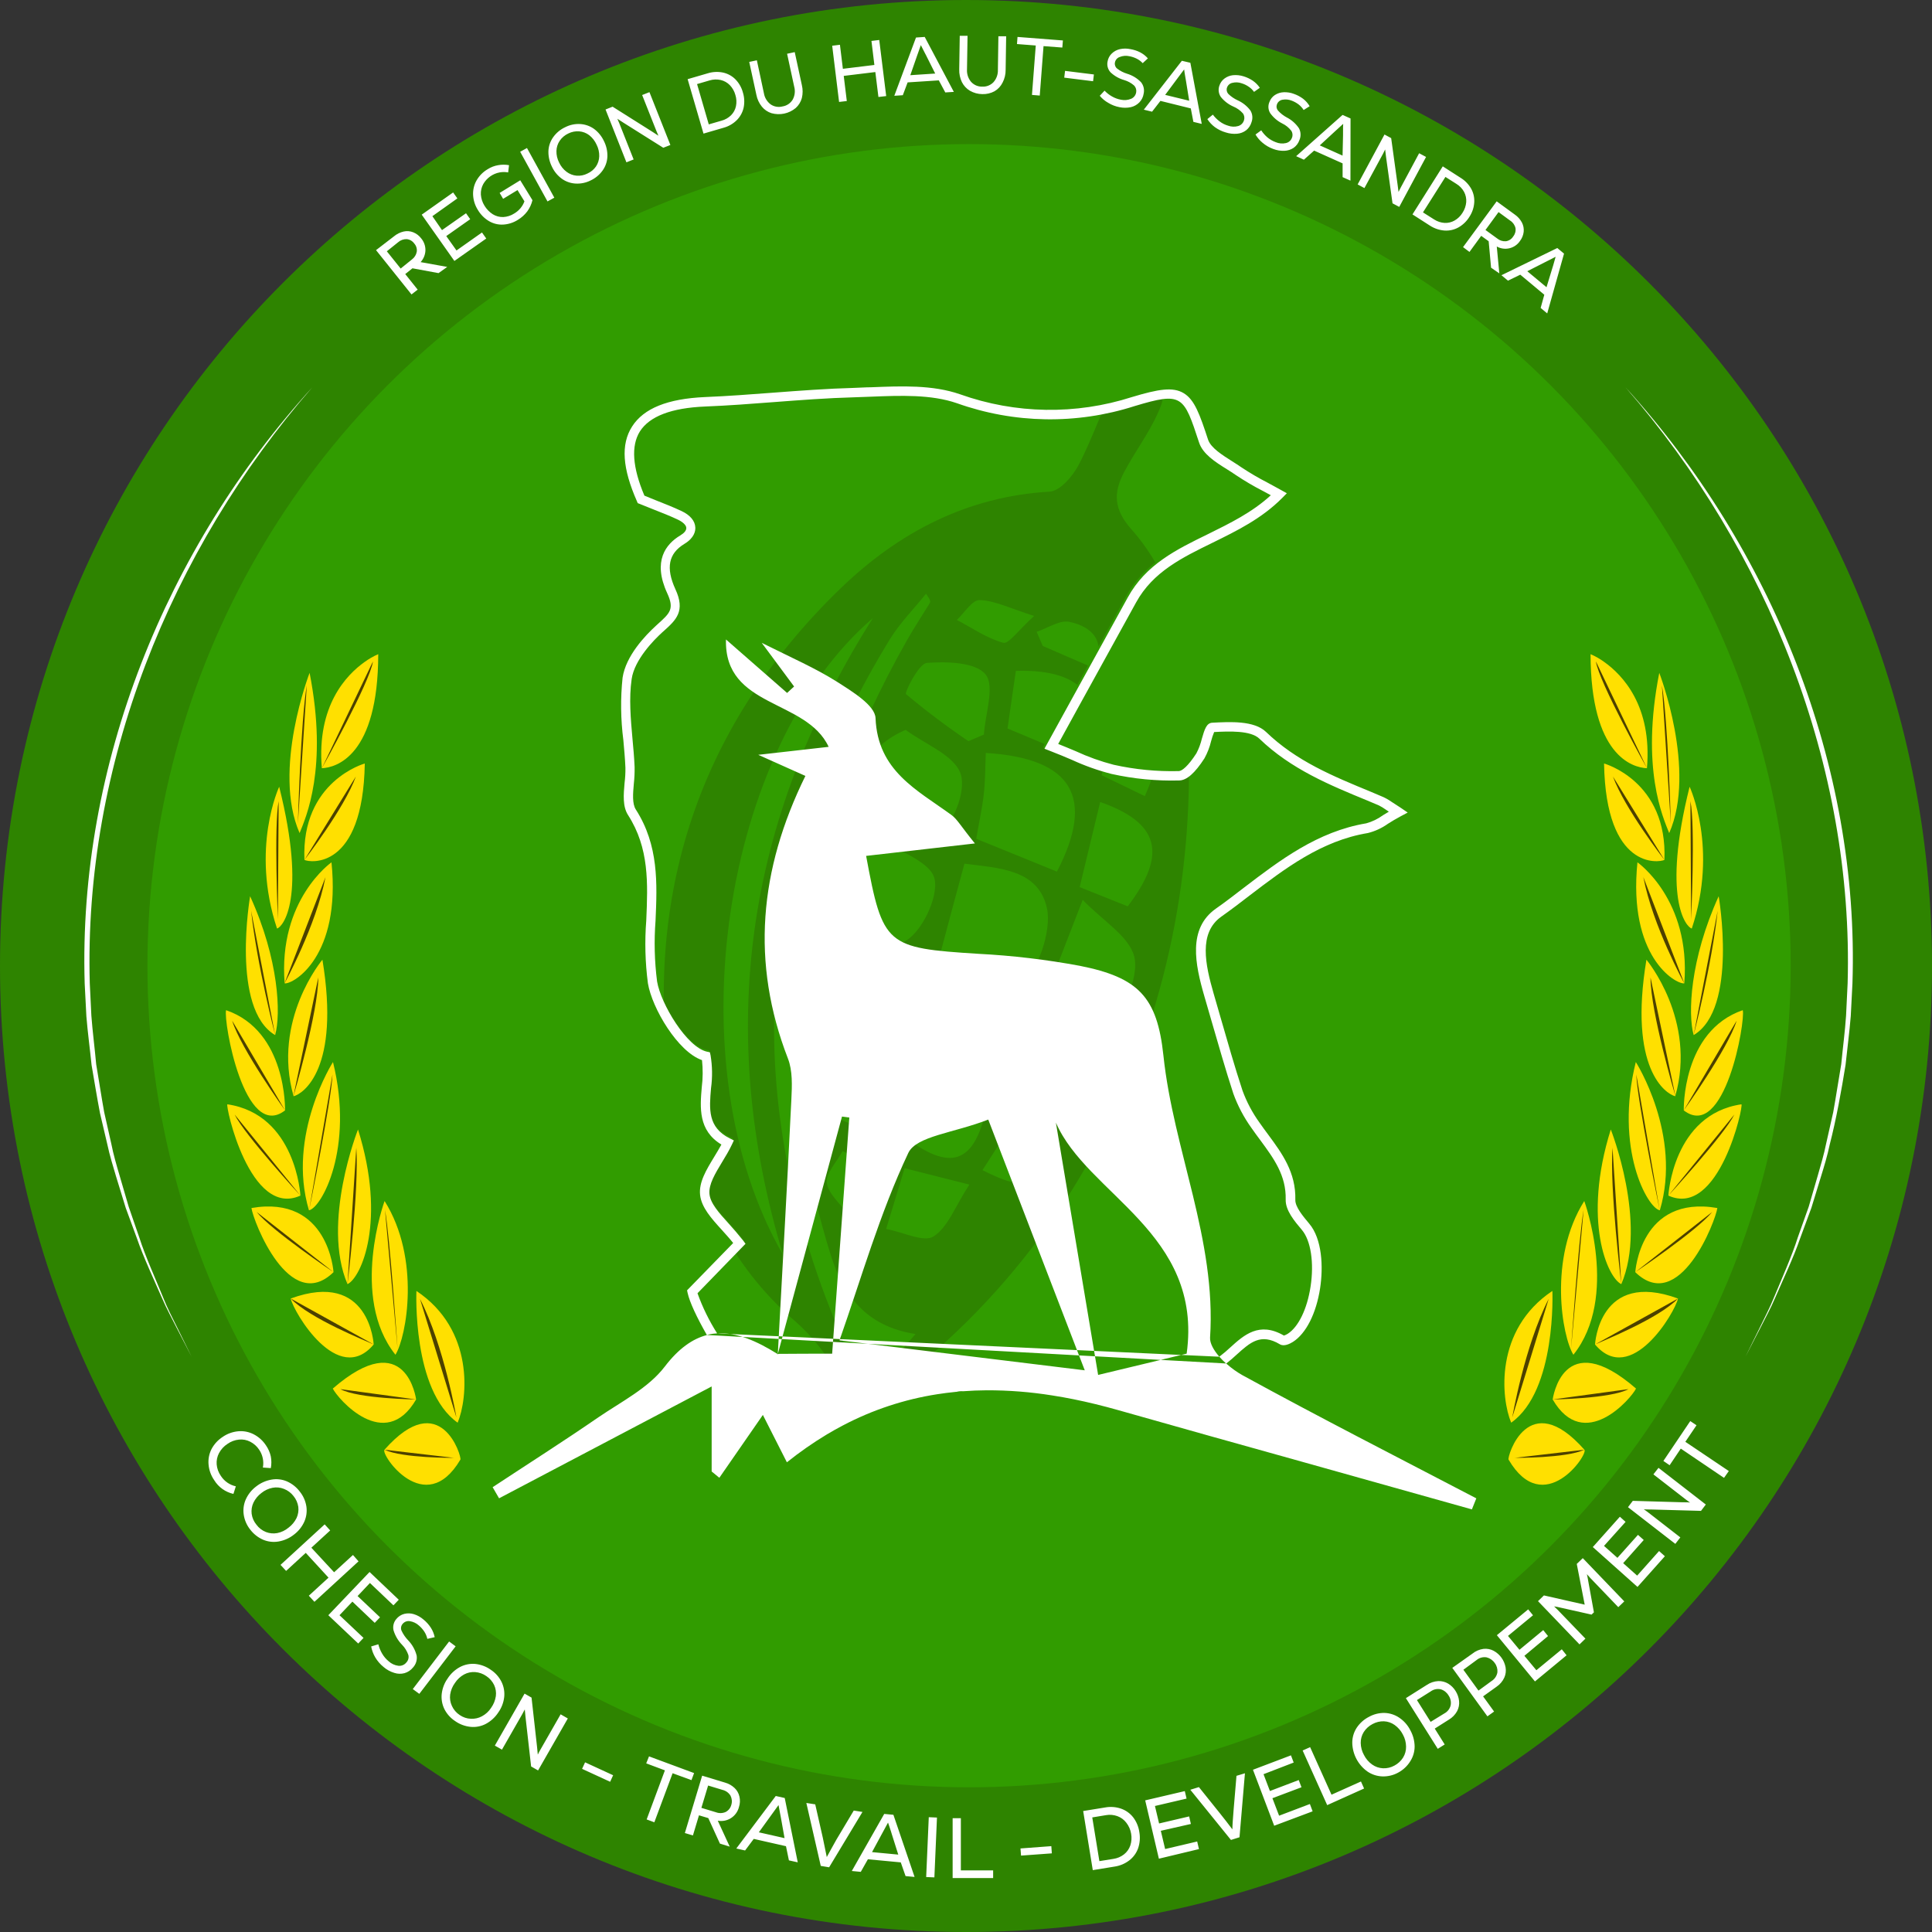
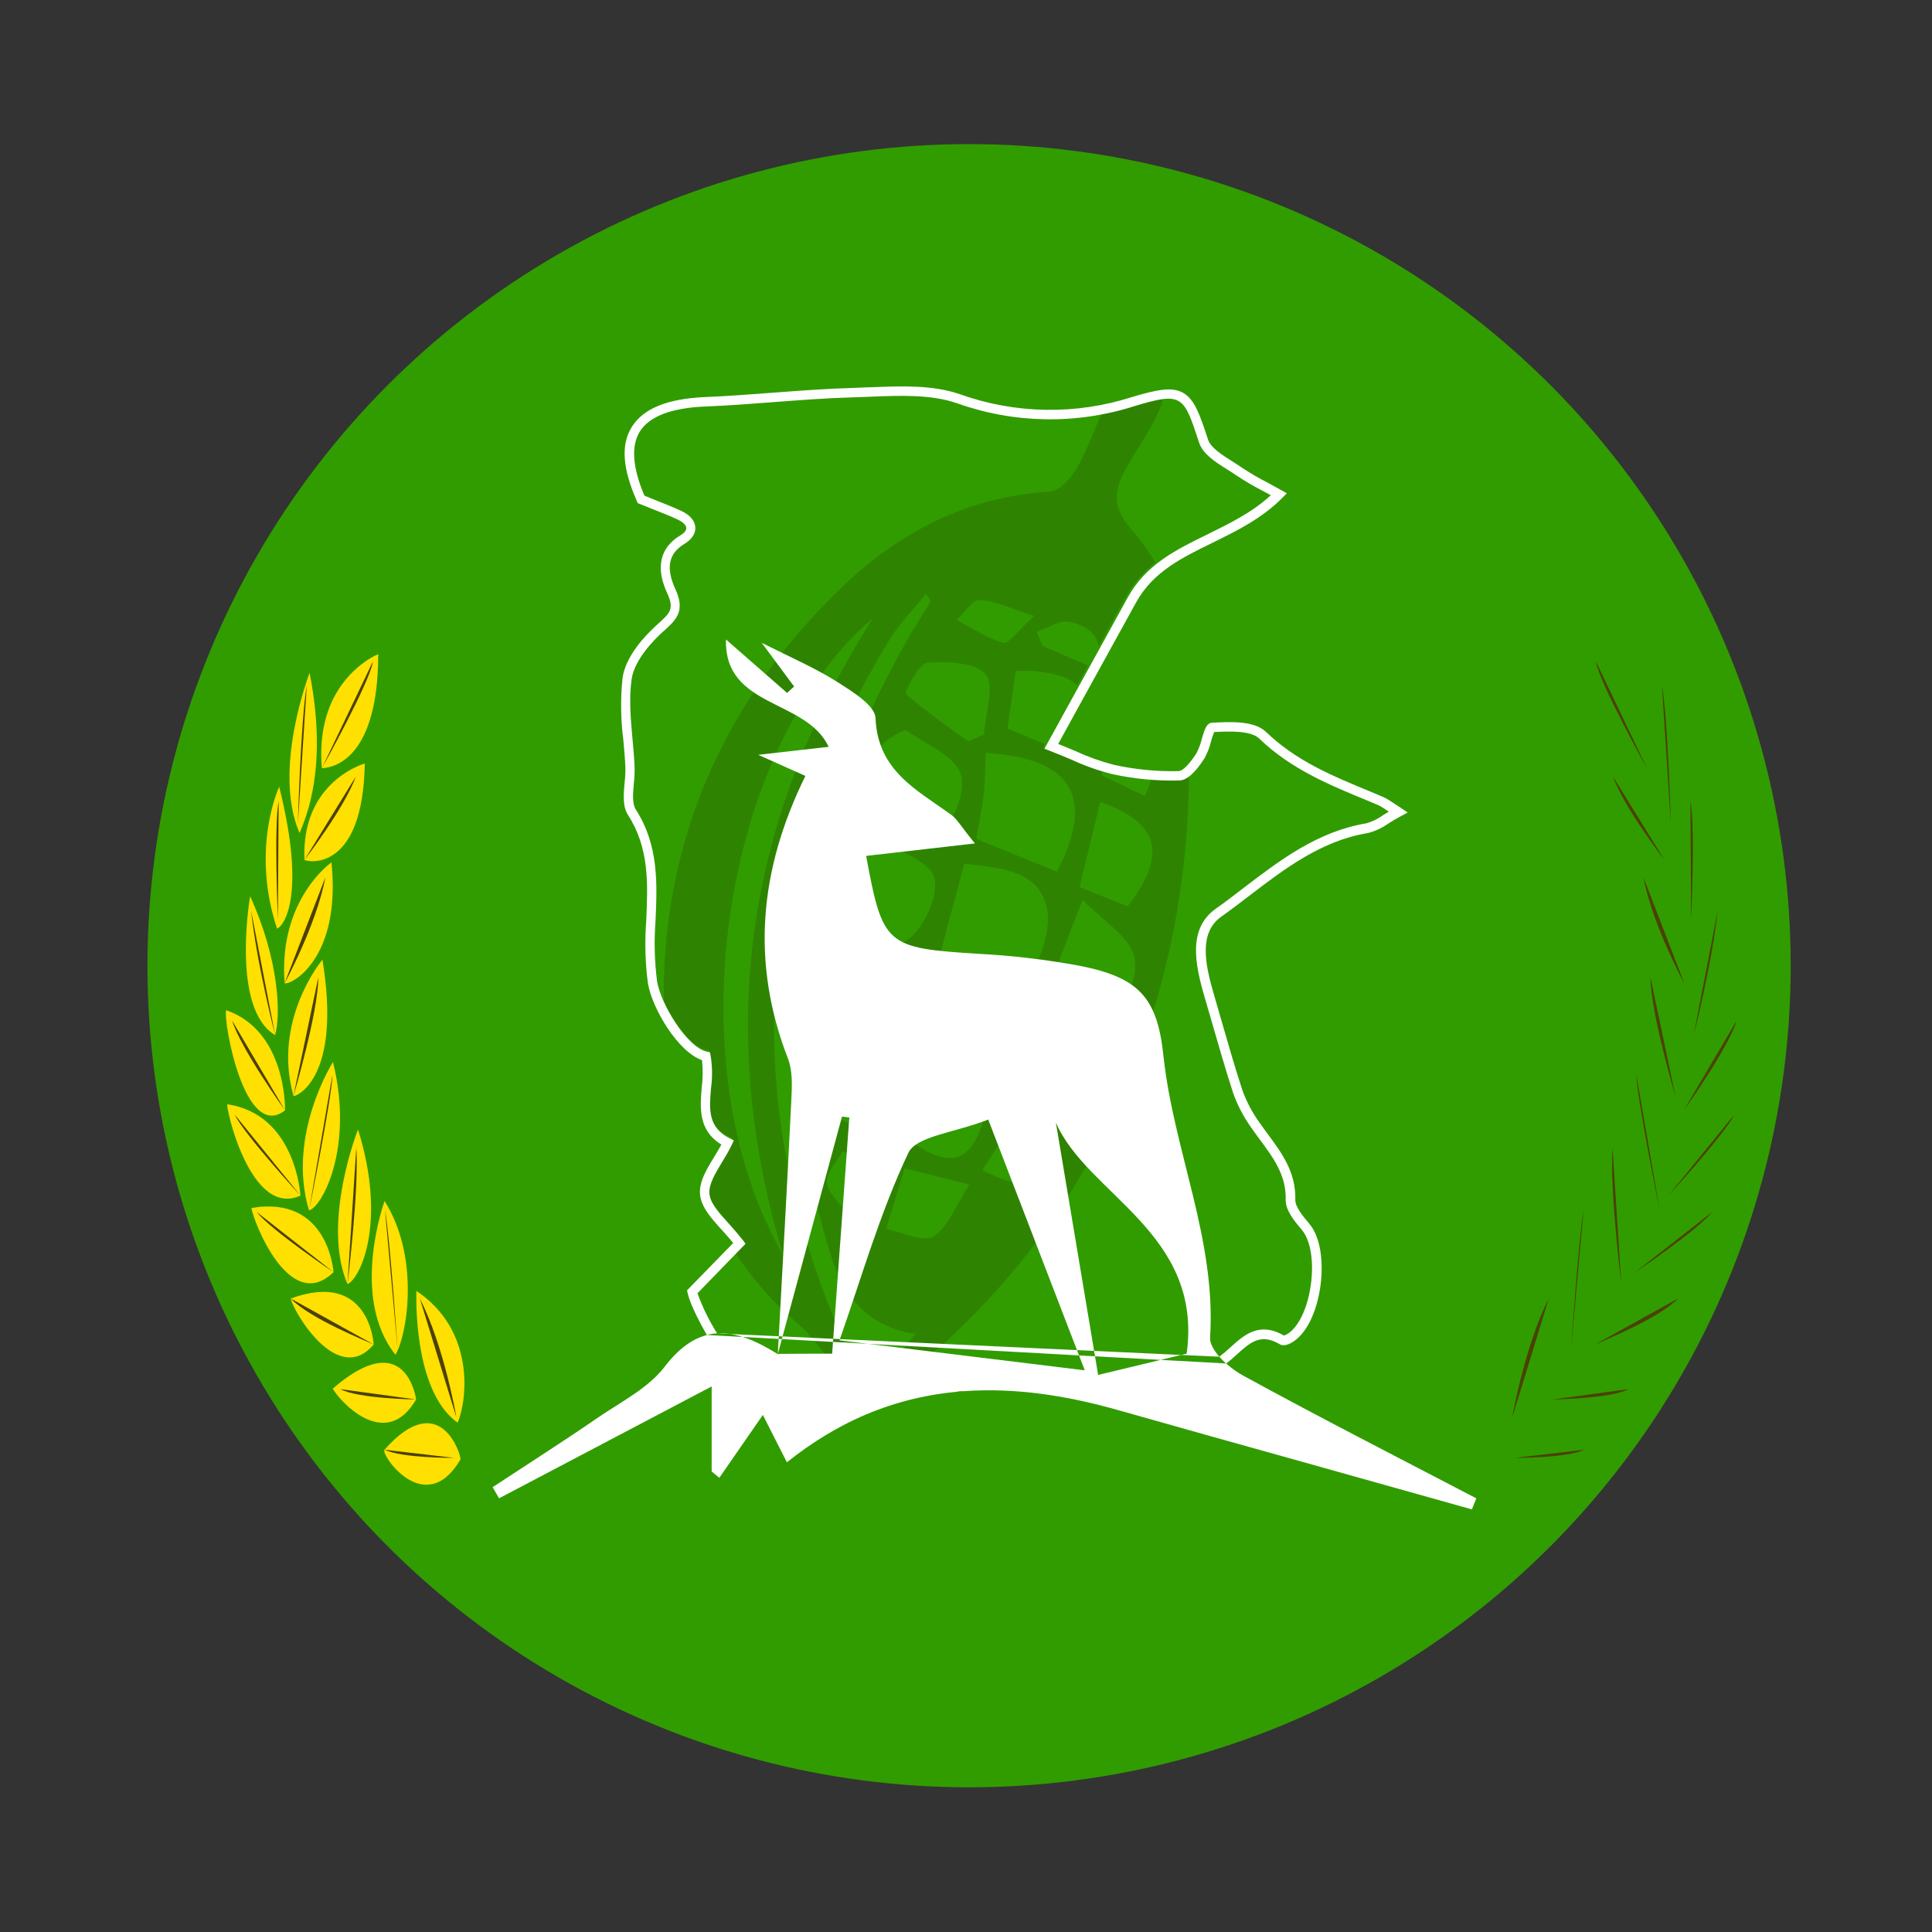
<svg xmlns="http://www.w3.org/2000/svg" width="85" height="85" id="screenshot-06ea3571-68fa-80cc-8003-873a7141b3a5" viewBox="0 0 85 85" style="-webkit-print-color-adjust: exact;" fill="none" version="1.1">
  <rect x="0" y="0" width="85" height="85" fill="#333333" stroke="none" />
  <g id="shape-06ea3571-68fa-80cc-8003-873a7141b3a5" rx="0" ry="0" style="fill: rgb(0, 0, 0);">
    <g id="shape-06ea3571-68fa-80cc-8003-873a7141b3a7">
      <defs rx="0" ry="0" style="fill: rgb(0, 0, 0);" />
    </g>
    <g id="shape-06ea3571-68fa-80cc-8003-873a7141b3a8">
      <g class="fills" id="fills-06ea3571-68fa-80cc-8003-873a7141b3a8">
-         <path rx="0" ry="0" d="M42.502,0.000C19.023,0.000,0.000,19.022,0.000,42.500C0.000,65.978,19.023,85.000,42.502,85.000C65.981,85.000,85.000,65.978,85.000,42.500C85.000,19.022,65.973,0.000,42.502,0.000ZZM59.150,42.375C58.680,42.735,58.194,43.107,57.714,43.447C55.725,44.863,56.488,47.490,56.856,48.756C56.975,49.161,57.092,49.566,57.207,49.972C57.571,51.240,57.947,52.548,58.365,53.833C58.614,54.534,58.961,55.195,59.395,55.799C59.551,56.025,59.714,56.247,59.875,56.469C60.519,57.344,61.075,58.096,61.048,59.106C61.024,59.935,61.623,60.637,62.054,61.148C62.335,61.476,62.521,62.402,62.350,63.534C62.210,64.447,61.899,65.086,61.623,65.375C60.103,64.741,59.054,65.688,58.403,66.278C58.241,66.428,58.070,66.569,57.892,66.701L57.771,66.789C57.672,66.866,57.568,66.936,57.461,67.001L57.431,67.001C54.922,67.001,52.593,67.679,50.340,68.341C49.619,68.552,48.875,68.763,48.141,68.960C48.097,68.973,47.679,69.053,46.512,68.366C45.193,67.590,44.070,67.705,43.176,68.706C42.120,69.888,40.841,70.133,39.391,70.141C39.649,69.567,39.871,68.979,40.059,68.417C39.844,67.992,39.701,67.535,39.636,67.064C38.693,61.248,39.192,55.017,34.242,49.902C36.176,50.696,37.357,51.593,38.526,51.582C42.094,51.519,45.696,51.303,49.209,50.705C50.350,50.510,51.758,49.113,52.107,47.978C52.346,47.207,51.183,45.615,50.249,44.941C47.351,42.851,44.208,41.101,41.283,39.049C40.488,38.488,39.556,37.254,39.655,36.447C40.128,32.520,38.664,29.542,36.410,26.914L36.410,26.914C35.953,26.602,35.573,26.190,35.301,25.708C35.030,25.431,34.751,25.156,34.468,24.885C32.587,23.085,30.579,21.351,29.112,19.341C29.587,18.946,30.463,18.707,31.680,18.665C32.897,18.623,34.090,18.523,35.263,18.435C36.626,18.331,38.036,18.223,39.412,18.185C39.706,18.185,40.000,18.166,40.295,18.156C41.758,18.097,43.267,18.035,44.481,18.454C47.594,19.549,50.978,19.605,54.125,18.614C55.379,18.238,55.757,18.230,55.854,18.289C56.066,18.416,56.402,19.443,56.600,20.056C56.875,20.884,57.657,21.377,58.336,21.810C58.486,21.905,58.638,22.000,58.775,22.095C59.080,22.306,59.397,22.500,59.722,22.677C58.992,23.156,58.227,23.580,57.433,23.945C55.742,24.771,53.996,25.623,52.942,27.538C51.938,29.349,50.940,31.167,49.982,32.902L48.228,36.092L49.245,36.485C49.668,36.647,50.040,36.806,50.393,36.952C51.089,37.274,51.815,37.532,52.559,37.721C53.767,37.992,55.004,38.111,56.241,38.076C56.892,38.057,57.490,37.590,58.124,36.609C58.315,36.279,58.458,35.923,58.547,35.553C59.065,35.538,59.716,35.553,59.887,35.715C61.553,37.320,63.529,38.176,65.461,38.968C62.942,39.484,61.016,40.953,59.150,42.375ZZ" style="fill: rgb(46, 132, 0);" />
-       </g>
+         </g>
    </g>
    <g id="shape-06ea3571-68fa-80cc-8003-873a7141b3a9">
      <g class="fills" id="fills-06ea3571-68fa-80cc-8003-873a7141b3a9">
        <ellipse rx="36.148" ry="36.147" cx="42.635" cy="42.487" transform="matrix(1, 0, 0, 1, 0, 0)" style="fill: rgb(49, 156, 0);" />
      </g>
    </g>
    <g id="shape-06ea3571-68fa-80cc-8003-873c571ffae2">
      <g class="fills" id="fills-06ea3571-68fa-80cc-8003-873c571ffae2">
        <path rx="0" ry="0" d="M16.641,28.781C16.429,28.872,16.229,28.987,16.043,29.123C15.238,29.694,13.929,31.053,14.160,33.798C14.796,33.771,16.635,33.253,16.641,28.781ZM16.049,33.591C16.049,33.591,13.244,34.363,13.394,37.833C13.627,37.952,15.969,38.298,16.049,33.591ZM13.621,29.603C13.621,29.603,11.966,33.877,13.181,36.652C13.456,35.967,14.443,33.800,13.621,29.603ZM14.584,37.939C14.584,37.939,12.230,39.581,12.524,43.265C12.921,43.299,15.007,42.077,14.584,37.939ZM12.283,34.614C12.283,34.614,11.014,37.315,12.188,40.851C12.441,40.792,13.511,39.509,12.283,34.614ZM11.004,39.431C11.004,39.431,10.146,44.385,12.105,45.539C12.363,44.618,12.276,42.223,11.004,39.431ZM14.185,42.223C14.185,42.223,11.959,44.874,12.917,48.230C13.340,48.126,14.978,47.023,14.185,42.223ZM12.541,48.853C12.541,48.853,12.629,45.366,9.947,44.444C9.820,44.918,10.748,50.238,12.541,48.853ZM14.650,46.725C14.650,46.725,12.604,49.929,13.593,53.248C14.138,53.150,15.591,50.532,14.650,46.725ZM13.217,52.601C13.217,52.601,13.027,49.031,10.004,48.585C9.903,48.612,10.991,53.613,13.217,52.601ZM14.673,55.970C14.673,55.970,14.462,52.563,11.063,53.148C11.139,53.717,12.735,57.857,14.673,55.970ZM15.751,49.693C15.751,49.693,14.130,53.789,15.288,56.496C15.887,56.221,17.015,53.719,15.751,49.693ZM16.440,59.151C16.440,59.151,16.271,55.854,12.790,57.130C12.925,57.743,14.868,61.023,16.440,59.151ZM16.920,52.840C16.920,52.840,15.375,57.067,17.398,59.603C17.888,58.811,18.514,55.376,16.920,52.840ZM18.321,56.796C18.321,56.796,18.129,61.178,20.135,62.592C20.579,61.533,20.883,58.508,18.321,56.796ZM18.307,61.571C18.307,61.571,17.884,58.282,14.642,61.091C14.853,61.531,16.931,63.938,18.307,61.571ZM20.256,64.215C20.321,64.101,19.393,60.977,16.916,63.782C16.726,63.976,18.702,66.853,20.256,64.215Z" style="fill: rgb(255, 224, 0);" />
      </g>
    </g>
    <g id="shape-06ea3571-68fa-80cc-8003-873c7d80da06">
      <g class="fills" id="fills-06ea3571-68fa-80cc-8003-873c7d80da06">
        <path rx="0" ry="0" d="M13.394,37.833C13.394,37.833,15.147,35.567,15.656,34.164M12.517,43.265C12.517,43.265,13.908,40.729,14.320,38.590M12.105,45.539C12.105,45.539,11.304,42.445,11.048,40.069M12.908,48.230C12.908,48.230,14.003,44.540,14.003,43.007M12.541,48.853C12.541,48.853,10.592,46.140,10.215,44.907M13.217,52.601C13.217,52.601,10.761,49.929,10.323,49.035M13.599,53.248C13.599,53.248,14.584,48.401,14.629,47.270M14.673,55.970C14.673,55.970,11.957,54.146,11.291,53.322M15.288,56.496C15.288,56.496,15.806,52.254,15.675,50.496M16.440,59.151C16.119,59.001,13.650,58.022,12.790,57.130M17.493,59.360C17.493,59.360,17.155,54.427,16.939,53.231M20.080,62.361C20.080,62.361,19.541,59.223,18.478,57.147M18.307,61.571C18.307,61.571,15.745,61.537,14.978,61.116M19.974,64.139C19.974,64.139,17.711,64.158,16.916,63.782M12.226,40.448C12.226,40.448,12.048,36.354,12.259,35.248M13.105,36.254C13.105,36.254,13.230,31.685,13.498,30.152M14.162,33.798C14.162,33.798,16.275,30.013,16.409,29.100" style="fill: rgb(76, 65, 0);" />
      </g>
    </g>
    <g id="shape-06ea3571-68fa-80cc-8003-873bdf0580a6">
      <g class="fills" id="fills-06ea3571-68fa-80cc-8003-873bdf0580a6">
-         <path rx="0" ry="0" d="M69.978,28.781C70.190,28.872,70.392,28.987,70.578,29.123C71.381,29.694,72.692,31.053,72.459,33.798C71.823,33.771,69.986,33.253,69.978,28.781ZM70.572,33.591C70.572,33.591,73.375,34.363,73.227,37.833C72.992,37.952,70.652,38.298,70.572,33.591ZM73.001,29.603C73.001,29.603,74.656,33.877,73.438,36.652C73.165,35.967,72.176,33.800,73.001,29.603ZM72.041,37.939C72.041,37.939,74.396,39.581,74.102,43.265C73.700,43.299,71.622,42.077,72.041,37.939ZM74.336,34.614C74.336,34.614,75.605,37.315,74.432,40.851C74.178,40.792,73.110,39.509,74.336,34.614ZM75.615,39.431C75.615,39.431,76.473,44.381,74.514,45.539C74.256,44.618,74.345,42.223,75.615,39.431ZM72.436,42.223C72.436,42.223,74.662,44.874,73.704,48.230C73.280,48.126,71.641,47.023,72.436,42.223ZM74.079,48.853C74.079,48.853,73.990,45.366,76.674,44.444C76.801,44.918,75.882,50.238,74.079,48.853ZM71.969,46.725C71.969,46.725,74.015,49.929,73.026,53.248C72.481,53.150,71.020,50.532,71.969,46.725ZM73.402,52.601C73.402,52.601,73.595,49.031,76.615,48.585C76.727,48.612,75.634,53.613,73.402,52.601ZM71.946,55.970C71.946,55.970,72.157,52.563,75.556,53.148C75.480,53.717,73.886,57.857,71.946,55.970ZM70.868,49.693C70.868,49.693,72.489,53.789,71.331,56.496C70.733,56.221,69.604,53.719,70.868,49.693ZM70.175,59.151C70.175,59.151,70.344,55.854,73.825,57.130C73.694,57.743,71.751,61.023,70.175,59.151ZM69.701,52.840C69.701,52.840,71.246,57.067,69.223,59.603C68.731,58.811,68.105,55.376,69.701,52.840ZM68.298,56.796C68.298,56.796,68.490,61.178,66.486,62.592C66.040,61.533,65.736,58.508,68.298,56.796ZM68.312,61.571C68.312,61.571,68.746,58.282,71.978,61.091C71.766,61.531,69.688,63.938,68.312,61.571ZM66.370,64.215C66.302,64.101,67.230,60.977,69.707,63.782C69.893,63.976,67.917,66.853,66.370,64.215Z" style="fill: rgb(255, 224, 0);" />
-       </g>
+         </g>
    </g>
    <g id="shape-06ea3571-68fa-80cc-8003-873c19c0b959">
      <g class="fills" id="fills-06ea3571-68fa-80cc-8003-873c19c0b959">
        <path rx="0" ry="0" d="M73.227,37.833C73.227,37.833,71.472,35.567,70.963,34.164M74.102,43.265C74.102,43.265,72.711,40.729,72.301,38.590M74.514,45.539C74.514,45.539,75.315,42.445,75.571,40.069M73.713,48.230C73.713,48.230,72.618,44.540,72.616,43.007M74.079,48.853C74.079,48.853,76.027,46.140,76.404,44.907M73.402,52.601C73.402,52.601,75.858,49.929,76.304,49.035M73.020,53.248C73.020,53.248,72.028,48.399,71.990,47.270M71.946,55.970C71.946,55.970,74.662,54.146,75.328,53.322M71.331,56.496C71.331,56.496,70.813,52.254,70.944,50.496M70.175,59.151C70.494,59.001,72.963,58.022,73.825,57.130M69.118,59.360C69.118,59.360,69.458,54.427,69.672,53.231M66.533,62.361C66.533,62.361,67.074,59.223,68.135,57.147M68.312,61.571C68.312,61.571,70.874,61.537,71.644,61.116M66.647,64.139C66.647,64.139,68.911,64.158,69.703,63.782M74.402,40.448C74.402,40.448,74.592,36.354,74.372,35.248M73.510,36.254C73.510,36.254,73.387,31.685,73.117,30.152M72.459,33.798C72.459,33.798,70.346,30.013,70.213,29.100" style="fill: rgb(76, 65, 0);" />
      </g>
    </g>
    <g id="shape-06ea3571-68fa-80cc-8003-873b2e95d0fc">
      <g class="fills" id="fills-06ea3571-68fa-80cc-8003-873b2e95d0fc">
-         <path rx="0" ry="0" d="M19.294,12.016L18.146,11.804L17.829,12.058L18.376,12.743L18.104,12.954L16.544,11.005L17.332,10.399C17.455,10.296,17.599,10.224,17.755,10.187C17.896,10.155,18.043,10.166,18.178,10.219C18.316,10.274,18.437,10.365,18.527,10.483C18.653,10.631,18.721,10.820,18.717,11.014C18.711,11.206,18.636,11.390,18.505,11.532L19.676,11.743L19.294,12.016ZM17.897,10.521C17.756,10.516,17.619,10.565,17.514,10.659L17.019,11.056L17.628,11.815L18.125,11.413C18.236,11.331,18.312,11.209,18.336,11.073C18.354,10.942,18.313,10.810,18.224,10.712C18.147,10.604,18.028,10.535,17.897,10.521ZM19.634,10.386L20.084,11.020L21.205,10.228L21.393,10.494L19.991,11.481L18.554,9.444L19.936,8.467L20.122,8.729L19.023,9.511L19.446,10.124L20.503,9.382L20.687,9.644L19.634,10.386ZM21.982,8.488L22.889,7.932L23.426,8.807C23.383,8.985,23.305,9.152,23.198,9.300C23.086,9.448,22.947,9.574,22.788,9.670C22.591,9.796,22.366,9.869,22.132,9.881C21.915,9.892,21.699,9.838,21.511,9.727C21.311,9.607,21.144,9.439,21.025,9.238C20.898,9.039,20.825,8.809,20.814,8.573C20.804,8.351,20.857,8.132,20.966,7.939C21.083,7.734,21.252,7.563,21.456,7.444C21.596,7.355,21.753,7.294,21.917,7.267C22.075,7.238,22.237,7.238,22.395,7.267L22.357,7.586C22.232,7.563,22.105,7.563,21.980,7.586C21.679,7.643,21.418,7.828,21.264,8.093C21.184,8.236,21.147,8.399,21.156,8.562C21.169,8.735,21.223,8.901,21.314,9.048C21.406,9.201,21.532,9.331,21.682,9.427C21.820,9.512,21.979,9.554,22.141,9.549C22.314,9.540,22.482,9.486,22.627,9.391C22.833,9.270,22.991,9.082,23.073,8.858L22.769,8.363L22.135,8.748L21.982,8.488ZM24.388,8.697L24.088,8.862L22.885,6.677L23.185,6.512L24.388,8.697ZM25.322,8.076C25.105,8.064,24.896,7.991,24.720,7.865C24.531,7.727,24.380,7.544,24.282,7.332C24.175,7.120,24.122,6.885,24.128,6.647C24.137,6.427,24.210,6.214,24.339,6.034C24.475,5.844,24.657,5.692,24.870,5.595C25.073,5.491,25.301,5.443,25.529,5.457C25.746,5.470,25.955,5.543,26.132,5.669C26.320,5.807,26.470,5.991,26.569,6.203C26.677,6.415,26.730,6.651,26.723,6.888C26.714,7.109,26.640,7.322,26.512,7.501C26.376,7.691,26.193,7.842,25.981,7.941C25.777,8.043,25.550,8.089,25.322,8.076ZM26.220,7.326C26.310,7.192,26.360,7.035,26.364,6.873C26.368,6.699,26.329,6.526,26.250,6.370C26.177,6.205,26.066,6.060,25.924,5.948C25.796,5.850,25.643,5.792,25.483,5.779C25.316,5.766,25.150,5.799,25.001,5.874C24.849,5.945,24.720,6.055,24.625,6.193C24.535,6.326,24.485,6.482,24.481,6.643C24.477,6.818,24.517,6.992,24.597,7.148C24.671,7.310,24.783,7.451,24.925,7.558C25.053,7.655,25.206,7.715,25.366,7.729C25.532,7.743,25.698,7.710,25.846,7.634C25.997,7.567,26.126,7.461,26.220,7.326ZM27.560,7.142L26.641,4.817L26.952,4.694L28.706,5.800C28.846,5.888,28.932,5.946,28.968,5.971L28.968,5.971C28.934,5.900,28.907,5.837,28.886,5.781L28.252,4.181L28.573,4.054L29.494,6.379L29.182,6.501L27.425,5.396C27.286,5.309,27.197,5.252,27.161,5.225L27.161,5.225C27.193,5.294,27.221,5.357,27.243,5.415L27.877,7.015L27.560,7.142ZM31.139,3.225C31.355,3.158,31.585,3.146,31.807,3.192C32.013,3.236,32.203,3.338,32.352,3.487C32.511,3.649,32.625,3.848,32.684,4.067C32.752,4.285,32.763,4.517,32.716,4.741C32.669,4.949,32.563,5.140,32.411,5.290C32.249,5.449,32.049,5.563,31.830,5.622L30.951,5.878L30.253,3.483L31.139,3.225ZM31.746,5.309C31.905,5.267,32.051,5.183,32.168,5.066C32.276,4.957,32.349,4.819,32.380,4.669C32.413,4.506,32.404,4.337,32.354,4.179C32.310,4.016,32.226,3.867,32.109,3.745C31.999,3.633,31.859,3.554,31.705,3.519C31.544,3.484,31.377,3.490,31.219,3.538L30.668,3.699L31.183,5.472L31.746,5.309ZM33.942,4.980C33.776,4.927,33.629,4.827,33.519,4.692C33.397,4.542,33.315,4.364,33.278,4.174L32.963,2.724L33.299,2.653L33.608,4.098C33.639,4.295,33.745,4.471,33.904,4.591C34.057,4.697,34.250,4.730,34.430,4.682C34.616,4.653,34.779,4.543,34.876,4.381C34.971,4.207,34.994,4.002,34.941,3.811L34.629,2.365L34.965,2.293L35.278,3.741C35.324,3.929,35.324,4.126,35.278,4.314C35.232,4.484,35.138,4.636,35.007,4.753C34.713,4.998,34.318,5.083,33.942,4.980ZM38.469,2.858L38.340,1.801L38.683,1.759L38.989,4.227L38.647,4.267L38.511,3.170L37.121,3.339L37.256,4.445L36.916,4.485L36.613,2.012L36.954,1.970L37.083,3.027L38.469,2.858ZM41.965,4.043L41.589,4.067L41.304,3.536L39.932,3.625L39.720,4.189L39.346,4.214L40.300,1.651L40.684,1.625L41.965,4.043ZM40.513,1.985C40.471,2.107,40.416,2.268,40.344,2.462L40.050,3.308L41.145,3.236L40.744,2.435L40.693,2.338C40.597,2.154,40.540,2.038,40.513,1.985ZM42.673,3.993C42.522,3.903,42.400,3.771,42.320,3.614C42.237,3.440,42.196,3.248,42.202,3.054L42.225,1.575L42.568,1.575L42.544,3.054C42.532,3.252,42.595,3.447,42.722,3.599C42.847,3.739,43.027,3.817,43.214,3.811C43.400,3.822,43.581,3.750,43.709,3.616C43.841,3.467,43.910,3.274,43.903,3.075L43.925,1.596L44.267,1.596L44.244,3.075C44.246,3.269,44.200,3.460,44.111,3.631C44.032,3.792,43.908,3.926,43.753,4.016C43.589,4.104,43.403,4.147,43.217,4.141C43.026,4.139,42.839,4.088,42.673,3.993ZM44.766,1.625L46.763,1.780L46.738,2.092L45.911,2.029L45.745,4.204L45.402,4.176L45.569,2.002L44.743,1.938L44.766,1.625ZM48.091,3.574L46.822,3.416L46.858,3.118L48.127,3.276L48.091,3.574ZM48.759,4.525C48.616,4.445,48.490,4.340,48.385,4.214L48.596,3.988C48.691,4.089,48.801,4.174,48.921,4.242C49.045,4.314,49.180,4.363,49.321,4.388C49.470,4.419,49.625,4.405,49.765,4.346C49.883,4.296,49.967,4.189,49.987,4.062C50.007,3.953,49.973,3.841,49.896,3.762C49.770,3.651,49.621,3.570,49.460,3.523C49.235,3.459,49.028,3.342,48.858,3.181C48.740,3.052,48.692,2.874,48.729,2.703C48.751,2.571,48.814,2.450,48.911,2.357C49.010,2.260,49.135,2.193,49.270,2.162C49.423,2.129,49.582,2.129,49.735,2.162C49.882,2.187,50.025,2.233,50.158,2.300C50.288,2.368,50.405,2.458,50.502,2.568L50.274,2.779C50.198,2.698,50.109,2.631,50.010,2.581C49.907,2.530,49.799,2.494,49.687,2.473C49.545,2.441,49.398,2.453,49.264,2.507C49.153,2.543,49.072,2.637,49.052,2.752C49.032,2.851,49.069,2.953,49.148,3.016C49.279,3.118,49.428,3.195,49.587,3.244C49.820,3.314,50.031,3.442,50.200,3.616C50.314,3.758,50.357,3.944,50.316,4.121C50.295,4.265,50.229,4.399,50.128,4.504C50.026,4.609,49.895,4.682,49.752,4.715C49.587,4.750,49.416,4.750,49.251,4.715C49.077,4.682,48.910,4.618,48.759,4.525ZM52.872,5.451L52.504,5.362L52.390,4.770L51.054,4.439L50.686,4.914L50.323,4.825L51.997,2.674L52.371,2.762L52.872,5.451ZM52.098,3.054C52.022,3.160,51.921,3.295,51.794,3.460L51.263,4.174L52.320,4.432L52.176,3.547L52.157,3.439C52.122,3.227,52.100,3.107,52.098,3.054ZM53.451,5.595C53.320,5.497,53.207,5.377,53.119,5.240L53.360,5.043C53.443,5.154,53.541,5.253,53.652,5.337C53.765,5.424,53.893,5.489,54.030,5.529C54.173,5.581,54.328,5.587,54.474,5.546C54.597,5.511,54.694,5.415,54.730,5.292C54.765,5.187,54.746,5.072,54.679,4.984C54.565,4.856,54.424,4.756,54.267,4.690C54.051,4.596,53.861,4.451,53.713,4.267C53.613,4.124,53.588,3.942,53.645,3.777C53.684,3.649,53.763,3.536,53.870,3.456C53.981,3.373,54.112,3.322,54.250,3.308C54.406,3.294,54.563,3.311,54.713,3.358C54.857,3.402,54.994,3.467,55.119,3.551C55.240,3.635,55.344,3.740,55.427,3.862L55.172,4.043C55.109,3.952,55.028,3.873,54.935,3.813C54.841,3.748,54.738,3.698,54.628,3.665C54.496,3.617,54.352,3.611,54.216,3.646C54.106,3.669,54.016,3.750,53.982,3.857C53.950,3.953,53.973,4.058,54.041,4.132C54.161,4.248,54.299,4.343,54.451,4.413C54.672,4.512,54.865,4.665,55.011,4.859C55.107,5.014,55.125,5.204,55.062,5.375C55.022,5.515,54.940,5.639,54.827,5.730C54.711,5.819,54.573,5.872,54.428,5.884C54.259,5.899,54.090,5.879,53.929,5.827C53.757,5.778,53.596,5.699,53.451,5.595ZM55.548,6.282C55.424,6.180,55.319,6.057,55.237,5.918L55.489,5.734C55.564,5.850,55.656,5.955,55.761,6.045C55.871,6.136,55.995,6.207,56.129,6.256C56.269,6.315,56.423,6.329,56.571,6.296C56.696,6.270,56.799,6.180,56.841,6.060C56.884,5.957,56.871,5.840,56.808,5.749C56.702,5.615,56.568,5.506,56.414,5.432C56.205,5.327,56.023,5.172,55.886,4.982C55.793,4.835,55.779,4.651,55.848,4.491C55.893,4.364,55.977,4.255,56.089,4.181C56.205,4.106,56.340,4.063,56.478,4.058C56.634,4.051,56.791,4.077,56.937,4.134C57.078,4.184,57.211,4.256,57.332,4.346C57.447,4.436,57.545,4.547,57.619,4.673L57.355,4.840C57.296,4.746,57.221,4.663,57.133,4.595C57.042,4.526,56.942,4.471,56.835,4.430C56.705,4.377,56.561,4.362,56.423,4.388C56.308,4.407,56.214,4.489,56.178,4.599C56.145,4.689,56.163,4.788,56.224,4.861C56.335,4.986,56.468,5.090,56.615,5.168C56.831,5.279,57.015,5.443,57.150,5.645C57.235,5.806,57.242,5.997,57.169,6.163C57.122,6.300,57.033,6.419,56.915,6.504C56.794,6.585,56.653,6.630,56.507,6.635C56.339,6.641,56.170,6.613,56.013,6.552C55.843,6.490,55.686,6.399,55.548,6.282ZM59.414,7.947L59.069,7.793L59.069,7.188L57.816,6.626L57.366,7.026L57.025,6.871L59.067,5.056L59.418,5.212L59.414,7.947ZM59.095,5.449L58.720,5.791L58.065,6.396L59.067,6.846L59.088,5.950L59.088,5.840C59.088,5.628,59.088,5.502,59.095,5.449ZM59.731,8.114L60.912,5.918L61.206,6.077L61.489,8.131C61.513,8.294,61.525,8.399,61.530,8.444L61.530,8.444C61.563,8.374,61.593,8.313,61.623,8.258L62.436,6.742L62.741,6.905L61.561,9.103L61.265,8.945L60.978,6.888C60.957,6.725,60.944,6.622,60.940,6.575L60.940,6.575C60.908,6.645,60.879,6.706,60.849,6.761L60.029,8.275L59.731,8.114ZM64.256,7.820C64.450,7.938,64.610,8.102,64.723,8.298C64.826,8.482,64.874,8.692,64.861,8.902C64.847,9.129,64.774,9.347,64.649,9.537C64.531,9.732,64.364,9.893,64.165,10.006C63.979,10.109,63.767,10.157,63.554,10.143C63.329,10.127,63.111,10.054,62.920,9.932L62.143,9.433L63.476,7.319L64.256,7.820ZM63.096,9.655C63.233,9.744,63.391,9.797,63.554,9.807C63.708,9.815,63.861,9.779,63.994,9.703C64.138,9.621,64.259,9.503,64.345,9.361C64.438,9.220,64.494,9.058,64.508,8.890C64.519,8.734,64.486,8.579,64.413,8.442C64.334,8.297,64.218,8.176,64.077,8.091L63.593,7.784L62.605,9.344L63.096,9.655ZM65.601,11.777L65.495,10.614L65.167,10.376L64.651,11.084L64.368,10.872L65.848,8.858L66.651,9.444C66.779,9.533,66.884,9.652,66.958,9.790C67.023,9.915,67.050,10.056,67.036,10.196C67.020,10.344,66.963,10.484,66.873,10.602C66.648,10.936,66.204,11.042,65.852,10.845L65.964,12.028L65.601,11.777ZM66.676,10.037C66.645,9.900,66.561,9.781,66.442,9.706L65.930,9.331L65.355,10.118L65.871,10.492C65.978,10.581,66.116,10.625,66.256,10.614C66.388,10.594,66.505,10.517,66.575,10.403C66.658,10.301,66.695,10.168,66.676,10.037ZM68.071,13.789L67.782,13.548L67.943,12.967L66.886,12.085L66.345,12.348L66.057,12.109L68.515,10.912L68.811,11.158L68.071,13.789ZM68.441,11.297C68.325,11.358,68.175,11.437,67.989,11.528L67.194,11.933L68.040,12.637L68.302,11.779L68.334,11.675C68.391,11.464,68.429,11.352,68.441,11.297ZM9.176,64.435C9.154,64.203,9.198,63.969,9.302,63.761C9.416,63.542,9.585,63.357,9.791,63.222C9.995,63.079,10.232,62.993,10.480,62.970C10.714,62.949,10.949,62.994,11.158,63.101C11.380,63.215,11.568,63.385,11.704,63.594C11.805,63.740,11.876,63.904,11.915,64.078C11.947,64.247,11.947,64.421,11.915,64.591L11.566,64.566C11.616,64.295,11.559,64.015,11.405,63.786C11.306,63.634,11.169,63.511,11.008,63.429C10.856,63.351,10.685,63.318,10.516,63.336C10.333,63.353,10.158,63.419,10.008,63.526C9.852,63.626,9.724,63.765,9.636,63.930C9.555,64.083,9.519,64.256,9.533,64.428C9.548,64.610,9.612,64.784,9.717,64.934C9.868,65.167,10.104,65.332,10.376,65.392L10.270,65.726C9.918,65.647,9.613,65.429,9.425,65.122C9.283,64.919,9.197,64.682,9.176,64.435ZM10.723,66.641C10.689,66.414,10.720,66.182,10.812,65.971C10.913,65.746,11.069,65.550,11.266,65.401C11.461,65.246,11.692,65.142,11.938,65.098C12.167,65.056,12.403,65.082,12.617,65.172C12.843,65.270,13.041,65.426,13.189,65.623C13.341,65.810,13.441,66.035,13.479,66.274C13.513,66.501,13.482,66.733,13.390,66.944C13.289,67.169,13.133,67.365,12.936,67.514C12.739,67.671,12.507,67.775,12.259,67.819C12.030,67.859,11.794,67.833,11.579,67.743C11.352,67.645,11.155,67.489,11.006,67.292C10.856,67.104,10.759,66.879,10.723,66.641ZM11.699,67.402C11.858,67.464,12.031,67.480,12.198,67.449C12.380,67.413,12.550,67.331,12.693,67.212C12.842,67.101,12.963,66.956,13.046,66.789C13.118,66.635,13.145,66.464,13.124,66.295C13.098,66.120,13.025,65.956,12.913,65.819C12.804,65.677,12.657,65.568,12.490,65.504C12.332,65.441,12.160,65.424,11.993,65.456C11.812,65.491,11.642,65.571,11.498,65.688C11.350,65.799,11.231,65.944,11.150,66.111C11.078,66.265,11.051,66.437,11.072,66.605C11.096,66.781,11.170,66.945,11.283,67.081C11.389,67.225,11.533,67.336,11.699,67.402ZM14.699,69.173L15.529,68.413L15.774,68.692L13.834,70.473L13.587,70.205L14.453,69.410L13.452,68.320L12.587,69.114L12.342,68.848L14.284,67.066L14.527,67.333L13.699,68.093L14.699,69.173ZM15.504,70.465L14.937,71.063L15.994,72.061L15.760,72.308L14.445,71.063L16.259,69.161L17.544,70.382L17.309,70.628L16.275,69.645L15.732,70.220L16.719,71.154L16.487,71.399L15.504,70.465ZM16.510,72.919C16.422,72.770,16.361,72.607,16.330,72.437L16.645,72.342C16.680,72.484,16.736,72.621,16.810,72.748C16.885,72.878,16.983,72.994,17.100,73.090C17.217,73.198,17.365,73.266,17.523,73.287C17.657,73.304,17.791,73.250,17.875,73.145C17.961,73.057,17.995,72.932,17.966,72.813C17.908,72.643,17.812,72.487,17.685,72.359C17.512,72.181,17.384,71.963,17.313,71.725C17.273,71.549,17.320,71.364,17.438,71.228C17.527,71.118,17.650,71.039,17.787,71.004C17.926,70.970,18.072,70.974,18.209,71.017C18.365,71.065,18.509,71.146,18.632,71.253C18.756,71.354,18.863,71.473,18.951,71.606C19.035,71.735,19.094,71.878,19.125,72.029L18.801,72.103C18.776,71.988,18.730,71.880,18.666,71.782C18.600,71.681,18.519,71.591,18.427,71.513C18.317,71.413,18.179,71.348,18.032,71.325C17.913,71.305,17.792,71.350,17.715,71.443C17.644,71.523,17.624,71.636,17.662,71.735C17.737,71.899,17.840,72.048,17.966,72.177C18.143,72.363,18.269,72.592,18.332,72.841C18.360,73.030,18.301,73.222,18.171,73.363C18.075,73.482,17.945,73.569,17.797,73.612C17.649,73.652,17.491,73.648,17.345,73.599C17.172,73.547,17.012,73.459,16.876,73.341C16.730,73.223,16.606,73.080,16.510,72.919ZM18.448,74.523L18.161,74.312L19.759,72.219L20.046,72.431L18.448,74.523ZM19.552,75.195C19.451,74.988,19.410,74.758,19.433,74.529C19.461,74.283,19.550,74.048,19.693,73.847C19.829,73.635,20.017,73.461,20.239,73.341C20.444,73.233,20.677,73.186,20.909,73.206C21.154,73.231,21.390,73.319,21.591,73.462C21.793,73.595,21.957,73.778,22.065,73.995C22.166,74.201,22.207,74.432,22.183,74.660C22.156,74.906,22.066,75.140,21.923,75.341C21.786,75.551,21.599,75.723,21.378,75.842C21.172,75.951,20.939,75.997,20.708,75.975C20.462,75.951,20.227,75.864,20.025,75.721C19.824,75.590,19.661,75.409,19.552,75.195ZM20.714,75.618C20.884,75.628,21.053,75.591,21.202,75.510C21.365,75.423,21.504,75.297,21.604,75.142C21.715,74.989,21.787,74.811,21.815,74.624C21.838,74.456,21.811,74.285,21.739,74.132C21.662,73.973,21.544,73.838,21.397,73.741C21.252,73.639,21.083,73.578,20.907,73.565C20.737,73.552,20.568,73.588,20.418,73.669C20.256,73.758,20.118,73.886,20.017,74.041C19.905,74.192,19.833,74.369,19.805,74.555C19.783,74.724,19.809,74.896,19.881,75.051C19.955,75.216,20.075,75.356,20.226,75.455C20.371,75.554,20.539,75.613,20.714,75.618ZM21.771,76.799L23.079,74.512L23.386,74.688L23.629,76.865C23.648,77.036,23.659,77.148,23.661,77.195L23.661,77.195C23.694,77.123,23.730,77.059,23.762,77.002L24.665,75.423L24.982,75.605L23.673,77.892L23.367,77.717L23.120,75.537C23.100,75.364,23.089,75.254,23.088,75.208L23.088,75.208C23.052,75.280,23.018,75.343,22.986,75.400L22.084,76.977L21.771,76.799ZM26.844,78.391L25.609,77.822L25.741,77.535L26.975,78.103L26.844,78.391ZM28.554,77.273L30.537,78.008L30.422,78.319L29.592,78.015L28.788,80.173L28.450,80.048L29.253,77.888L28.431,77.581L28.554,77.273ZM31.674,81.111L31.162,79.989L30.752,79.866L30.486,80.752L30.131,80.646L30.892,78.122L31.898,78.427C32.056,78.471,32.201,78.553,32.320,78.666C32.426,78.767,32.500,78.898,32.532,79.042C32.568,79.194,32.560,79.354,32.511,79.503C32.407,79.917,31.999,80.180,31.579,80.103L32.105,81.244L31.674,81.111ZM32.137,78.997C32.057,78.872,31.932,78.782,31.788,78.748L31.154,78.556L30.858,79.538L31.502,79.733C31.640,79.784,31.791,79.780,31.925,79.720C32.050,79.656,32.141,79.541,32.175,79.405C32.218,79.270,32.201,79.122,32.137,78.997ZM35.098,81.935L34.709,81.849L34.580,81.225L33.162,80.904L32.781,81.413L32.394,81.327L34.130,79.016L34.525,79.105L35.098,81.935ZM34.252,79.416C34.172,79.530,34.066,79.674,33.937,79.851L33.386,80.614L34.517,80.870L34.350,79.936L34.328,79.824C34.289,79.608,34.266,79.473,34.252,79.416ZM36.110,82.092L35.476,79.323L35.867,79.384L36.197,80.838C36.254,81.107,36.315,81.396,36.375,81.703L36.375,81.703C36.465,81.529,36.609,81.280,36.797,80.938L37.562,79.657L37.945,79.718L36.478,82.153L36.110,82.092ZM40.238,82.578L39.841,82.540L39.630,81.937L38.184,81.800L37.871,82.354L37.476,82.316L38.902,79.805L39.306,79.843L40.238,82.578ZM39.069,80.187C39.006,80.308,38.919,80.466,38.814,80.657L38.366,81.485L39.520,81.595L39.234,80.690L39.201,80.580C39.131,80.369,39.091,80.240,39.069,80.187ZM41.109,82.597L40.748,82.582L40.862,79.949L41.223,79.965L41.109,82.597ZM42.274,79.993L42.274,82.288L43.694,82.288L43.694,82.626L41.912,82.626L41.912,79.993L42.274,79.993ZM46.277,81.540L44.922,81.639L44.897,81.324L46.254,81.223L46.277,81.540ZM48.615,79.522C48.850,79.478,49.092,79.495,49.319,79.572C49.530,79.645,49.715,79.777,49.854,79.953C49.998,80.142,50.092,80.366,50.126,80.602C50.169,80.840,50.151,81.085,50.073,81.314C49.998,81.526,49.863,81.712,49.684,81.849C49.494,81.995,49.269,82.089,49.031,82.123L48.078,82.278L47.655,79.678L48.615,79.522ZM48.985,81.783C49.155,81.759,49.316,81.690,49.452,81.584C49.580,81.484,49.676,81.348,49.729,81.193C49.784,81.026,49.796,80.849,49.765,80.676C49.736,80.499,49.663,80.333,49.553,80.192C49.454,80.061,49.319,79.961,49.164,79.904C49.001,79.844,48.824,79.829,48.653,79.860L48.055,79.959L48.368,81.882L48.985,81.783ZM51.071,80.547L51.261,81.350L52.671,81.018L52.749,81.352L50.986,81.775L50.384,79.209L52.126,78.801L52.204,79.131L50.813,79.456L50.995,80.225L52.318,79.915L52.394,80.247L51.071,80.547ZM54.157,80.950L52.369,78.742L52.747,78.625L53.681,79.790C53.851,80.001,54.032,80.236,54.220,80.485L54.220,80.485C54.220,80.291,54.246,79.997,54.275,79.608L54.400,78.129L54.772,78.017L54.533,80.832L54.157,80.950ZM55.981,79.114L56.275,79.883L57.630,79.369L57.750,79.691L56.059,80.325L55.125,77.862L56.797,77.228L56.917,77.545L55.590,78.057L55.871,78.797L57.139,78.315L57.260,78.632L55.981,79.114ZM57.640,76.867L58.581,78.959L59.877,78.378L60.014,78.687L58.391,79.418L57.311,77.015L57.640,76.867ZM60.811,78.154C60.581,78.145,60.357,78.072,60.166,77.943C59.753,77.651,59.504,77.180,59.494,76.675C59.493,76.442,59.560,76.214,59.686,76.019C59.822,75.813,60.009,75.645,60.230,75.533C60.440,75.416,60.678,75.357,60.919,75.362C61.149,75.370,61.373,75.443,61.563,75.573C61.769,75.712,61.935,75.900,62.047,76.121C62.169,76.340,62.234,76.585,62.238,76.835C62.238,77.068,62.171,77.295,62.045,77.490C61.914,77.702,61.728,77.874,61.508,77.991C61.295,78.107,61.054,78.163,60.811,78.154ZM61.730,77.326C61.820,77.180,61.865,77.012,61.861,76.842C61.859,76.657,61.811,76.476,61.722,76.315C61.637,76.147,61.513,76.003,61.360,75.893C61.222,75.794,61.057,75.737,60.887,75.730C60.711,75.725,60.538,75.767,60.384,75.852C60.227,75.933,60.094,76.054,59.999,76.203C59.909,76.347,59.863,76.515,59.866,76.685C59.870,76.869,59.918,77.050,60.008,77.211C60.092,77.380,60.217,77.525,60.371,77.634C60.510,77.732,60.673,77.788,60.843,77.797C61.019,77.805,61.194,77.764,61.348,77.679C61.504,77.596,61.636,77.475,61.730,77.326ZM62.777,74.128C62.925,74.028,63.099,73.970,63.278,73.961C63.431,73.955,63.583,73.994,63.715,74.073C63.847,74.154,63.958,74.264,64.039,74.396C64.123,74.528,64.176,74.678,64.193,74.834C64.210,74.988,64.180,75.144,64.108,75.282C64.022,75.439,63.895,75.569,63.740,75.660L63.123,76.051L63.561,76.749L63.256,76.941L61.853,74.711L62.777,74.128ZM63.544,75.385C63.687,75.310,63.790,75.176,63.825,75.018C63.850,74.870,63.817,74.718,63.732,74.595C63.657,74.466,63.536,74.369,63.394,74.324C63.237,74.287,63.071,74.321,62.942,74.417L62.339,74.796L62.942,75.755L63.544,75.385ZM64.778,72.754C64.919,72.640,65.089,72.567,65.269,72.543C65.422,72.526,65.576,72.555,65.713,72.627C65.989,72.777,66.182,73.045,66.239,73.354C66.266,73.507,66.247,73.664,66.184,73.806C66.109,73.970,65.990,74.109,65.841,74.210L65.250,74.633L65.734,75.301L65.440,75.512L63.895,73.380L64.778,72.754ZM65.624,73.957C65.761,73.872,65.855,73.731,65.880,73.572C65.892,73.426,65.850,73.280,65.761,73.164C65.676,73.041,65.550,72.954,65.406,72.917C65.246,72.889,65.082,72.934,64.958,73.039L64.383,73.462L65.047,74.379L65.624,73.957ZM67.067,72.849L67.594,73.483L68.712,72.562L68.923,72.826L67.532,73.976L65.856,71.942L67.234,70.805L67.446,71.065L66.345,71.974L66.850,72.583L67.896,71.718L68.107,71.980L67.067,72.849ZM69.371,68.806L69.636,68.552L71.462,70.454L71.198,70.708L69.963,69.421C69.919,69.374,69.870,69.319,69.817,69.258L69.817,69.258C69.843,69.374,69.864,69.480,69.879,69.577L70.126,70.936L70.022,71.036L68.680,70.735C68.579,70.709,68.477,70.688,68.374,70.674L68.374,70.674C68.433,70.729,68.486,70.780,68.530,70.826L69.752,72.094L69.492,72.346L67.666,70.444L67.926,70.192L69.720,70.598L69.371,68.806ZM71.413,68.772L72.028,69.321L72.992,68.239L73.248,68.468L72.043,69.818L70.077,68.064L71.267,66.730L71.519,66.956L70.570,68.013L71.160,68.539L72.064,67.527L72.318,67.753L71.413,68.772ZM73.707,67.924L71.625,66.310L71.836,66.031L74.026,66.094C74.199,66.094,74.311,66.094,74.358,66.109L74.358,66.109C74.290,66.062,74.231,66.020,74.180,65.980L72.743,64.866L72.967,64.579L75.049,66.193L74.837,66.472L72.648,66.411C72.472,66.411,72.362,66.411,72.316,66.396L72.316,66.396L72.493,66.525L73.928,67.639L73.707,67.924ZM73.182,64.276L74.364,62.522L74.639,62.706L74.148,63.433L76.061,64.720L75.850,65.020L73.948,63.733L73.457,64.464L73.182,64.276ZM13.739,17.042C7.487,24.205,3.676,33.701,3.950,43.261L4.020,44.690C4.071,45.374,4.170,46.135,4.232,46.824C4.350,47.507,4.462,48.264,4.585,48.938L4.900,50.335C4.980,50.758,5.140,51.312,5.261,51.719L5.663,53.095L6.130,54.448C6.379,55.239,6.876,56.340,7.187,57.109C7.337,57.498,7.609,58.031,7.797,58.407L8.432,59.694L7.776,58.426C7.586,58.052,7.301,57.519,7.142,57.141C6.802,56.365,6.297,55.281,6.028,54.492L5.532,53.144L5.109,51.768C4.984,51.345,4.815,50.798,4.730,50.382L4.401,48.982C4.270,48.304,4.147,47.543,4.029,46.858C3.959,46.163,3.855,45.402,3.800,44.711L3.726,43.276C3.431,33.669,7.305,24.108,13.739,17.042ZM71.517,17.042C77.942,24.108,81.817,33.669,81.500,43.267L81.426,44.702C81.371,45.394,81.269,46.157,81.197,46.850C81.014,47.987,80.787,49.247,80.496,50.373C80.411,50.796,80.244,51.352,80.117,51.760L79.695,53.136L79.198,54.484C78.934,55.270,78.416,56.365,78.084,57.132C77.925,57.517,77.636,58.045,77.450,58.417L76.795,59.686L77.429,58.398C77.611,58.022,77.890,57.483,78.040,57.101C78.363,56.323,78.849,55.230,79.096,54.440L79.576,53.091L79.976,51.715C80.098,51.293,80.259,50.745,80.339,50.331L80.654,48.934C80.777,48.255,80.889,47.499,81.007,46.820C81.073,46.129,81.174,45.372,81.219,44.685L81.288,43.257C81.563,33.695,77.752,24.203,71.517,17.042ZL71.517,17.042Z" style="fill: rgb(255, 255, 255);" />
-       </g>
+         </g>
    </g>
    <g id="shape-06ea3571-68fa-80cc-8003-873a7141b428">
      <defs>
        <clipPath id="rumext-id-10-a" transform="matrix(0.211, 0, 0, 0.211, 0, 0)">
          <path d="M287.86,169.68a10.64,10.64,0,0,1-3.47,1.68c-10.15,1.71-17.95,7.67-25.49,13.42-1.91,1.46-3.88,3-5.84,4.36-5.85,4.16-4.29,11.58-2.37,18.2.48,1.63.95,3.27,1.42,4.9,1.45,5,2.95,10.28,4.61,15.37a29.45,29.45,0,0,0,3.77,7.15c.61.88,1.24,1.74,1.88,2.6,2.77,3.76,5.38,7.31,5.25,12.33-.06,2.24,1.84,4.49,3.37,6.3,1.86,2.19,2.58,6.83,1.81,11.82-.71,4.64-2.53,8.4-4.76,9.81a3.65,3.65,0,0,1-.78.37c-5.16-3-8.35-.08-11.18,2.48a27.81,27.81,0,0,1-2.29,1.94l-.46.33a6,6,0,0,1-2.65,1.4h-.39c-9.66,0-18.8,2.68-27.64,5.27-2.92.85-5.93,1.73-8.91,2.5-1.3.34-3.87.15-8.68-2.68-2.78-1.63-6.41-3-9.85.82-6.53,7.27-14.67,6.91-23.28,6.53-1.86-.09-3.79-.17-5.68-.17h-.59a5.17,5.17,0,0,1-2.2-1c-5.32-3.47-16.52-20.27-18.22-26.23l10-10.3-.51-.69c-1-1.26-2-2.41-3-3.52-2.05-2.26-3.82-4.21-4-6.18s1.19-4.23,2.66-6.66c.7-1.15,1.43-2.35,2-3.57l.42-.89-.88-.44c-4.57-2.29-4.25-6.08-3.87-10.47a22.59,22.59,0,0,0-.1-6.82l-.14-.62-.62-.13c-4.18-.94-9.59-9.92-10.37-14.61a62.2,62.2,0,0,1-.32-12.66c.34-7.71.68-15.67-4.1-23.12-.79-1.22-.6-3.34-.42-5.38a27.2,27.2,0,0,0,.16-3.47c-.08-1.95-.26-3.93-.44-5.85-.37-4.16-.76-8.46-.17-12.49s4.63-8.12,6.33-9.67l.36-.32c2.54-2.29,4.55-4.11,2.4-8.72-2-4.41-1.44-7.4,1.9-9.42,2.06-1.24,2.3-2.68,2.26-3.42-.07-1.36-1.08-2.56-2.85-3.39s-3.36-1.46-5.3-2.22l-2.45-1c-2.49-5.88-2.81-10.37-.94-13.36,2-3.15,6.55-4.9,13.6-5.19,4.77-.19,9.61-.56,14.28-.92,5.5-.42,11.19-.85,16.78-1l3.51-.13c6.11-.24,12.44-.49,17.81,1.36a57.68,57.68,0,0,0,37,.6c9.95-3,10.21-2.18,13.42,7.61.78,2.36,3.32,4,5.78,5.53.65.41,1.29.81,1.87,1.22a56.88,56.88,0,0,0,5.6,3.29c.55.29,1.11.59,1.68.91-3.88,3.57-8.53,5.84-13,8.05-6.68,3.26-13,6.34-16.79,13.24-4,7.3-8.05,14.61-11.89,21.58l-5.44,9.89,1.07.42c1.7.65,3.21,1.29,4.67,1.91a48,48,0,0,0,8.22,2.92,57.64,57.64,0,0,0,14.07,1.36c1.57,0,3.3-1.55,5.27-4.6a14.35,14.35,0,0,0,1.39-3.59,15.4,15.4,0,0,1,.63-1.89c3.12-.17,7.61-.35,9.4,1.37,6.59,6.36,14.7,9.69,22.54,12.91l2.36,1a10.53,10.53,0,0,1,1.43.87l.63.43Z" style="fill: none;" />
        </clipPath>
      </defs>
      <g class="fills" id="fills-06ea3571-68fa-80cc-8003-873a7141b428">
        <path rx="0" ry="0" d="M37.011,25.858C39.547,23.423,42.544,21.842,46.182,21.630C46.641,21.605,47.209,20.935,47.469,20.432C48.135,19.141,48.577,17.731,49.283,16.465C49.494,16.078,50.280,16.010,50.805,15.797C50.923,16.463,51.301,17.219,51.103,17.773C50.726,18.830,49.993,19.758,49.458,20.768C48.983,21.671,48.983,22.400,49.792,23.304C50.638,24.260,51.380,25.536,51.623,26.779C53.969,38.765,50.437,52.633,39.103,61.106C38.099,61.858,37.459,61.689,36.861,60.533C36.400,59.629,35.771,58.821,35.009,58.151C32.111,55.680,30.649,52.417,29.573,48.401C28.237,39.947,30.456,32.179,37.011,25.858ZZM36.533,55.165C33.574,45.653,35.070,36.688,39.915,28.149C40.228,27.597,40.581,27.067,40.911,26.523C40.942,26.473,40.942,26.401,40.741,26.122C40.207,26.790,39.592,27.407,39.148,28.130C33.529,37.296,32.525,46.930,36.307,57.029C36.484,57.504,36.679,57.976,36.861,58.451C37.810,60.909,38.340,60.988,40.279,58.692C38.093,58.354,37.100,56.984,36.533,55.165ZZM38.399,27.198C31.786,32.858,29.615,46.854,34.449,55.203C31.505,45.383,32.750,36.123,38.399,27.198ZZM41.217,42.523C42.473,42.756,43.897,43.432,44.967,43.064C45.643,42.834,46.269,40.951,46.066,39.981C45.698,38.222,43.908,38.193,42.432,37.998C42.020,39.509,41.682,40.769,41.217,42.523ZZM43.371,33.126C43.343,33.735,43.350,34.346,43.282,34.948C43.214,35.551,43.071,36.193,42.950,36.903L46.501,38.347C48.192,35.086,47.192,33.361,43.371,33.126ZZM36.713,40.074C36.939,41.667,38.742,41.855,39.727,41.454C40.498,41.141,41.321,39.461,41.111,38.645C40.911,37.865,39.420,37.417,37.903,36.449C37.334,38.045,36.567,39.125,36.713,40.074ZZM37.871,35.170C37.871,35.923,40.420,37.387,41.211,36.819C41.917,36.311,42.519,34.826,42.267,34.056C42.005,33.234,40.695,32.744,39.843,32.110C38.095,32.883,37.877,34.003,37.871,35.170ZZM48.894,44.700C49.551,44.358,50.105,42.857,49.902,42.082C49.670,41.192,48.549,40.534,47.634,39.592C46.932,41.397,46.419,42.722,45.702,44.571C46.835,44.658,48.091,45.119,48.894,44.700ZZM40.380,46.391C42.322,48.002,43.876,48.008,44.563,46.343C44.986,45.311,45.167,44.345,43.551,44.146C42.811,44.056,42.105,43.696,41.283,43.426C40.961,44.474,40.670,45.429,40.380,46.391ZZM37.395,45.634C38.558,45.998,39.778,46.104,40.088,44.531C40.646,41.701,38.076,42.680,36.825,41.855C35.721,44.197,35.884,45.165,37.395,45.634ZZM44.328,32.050L47.457,33.361C48.761,30.860,47.761,29.421,44.694,29.516C44.561,30.417,44.445,31.213,44.328,32.050ZZM43.364,29.677C42.942,29.136,41.659,29.096,40.779,29.165C40.420,29.195,39.790,30.474,39.860,30.537C40.739,31.275,41.657,31.966,42.608,32.608L43.288,32.319C43.341,31.414,43.779,30.207,43.364,29.677ZZM48.404,35.284L47.501,39.029L49.615,39.875C51.375,37.569,51.005,36.199,48.404,35.284ZZM44.362,48.632C45.518,48.691,46.603,49.004,47.463,48.693C47.977,48.507,48.587,47.074,48.351,46.679C47.958,46.015,46.922,45.734,46.057,45.235ZM43.419,48.665L40.357,47.820C40.120,48.568,39.898,49.261,39.687,49.933C41.809,51.586,42.876,51.246,43.419,48.665ZZM37.983,49.473C38.518,49.342,38.848,48.376,39.266,47.782C38.440,47.378,37.636,46.877,36.763,46.655C36.575,46.607,36.129,47.575,35.495,48.539C36.607,48.995,37.383,49.616,37.983,49.473ZZM39.799,51.396L38.987,54.068C39.756,54.216,40.634,54.668,41.065,54.402C41.699,54.006,42.008,53.100,42.648,52.117ZM48.465,34.105L50.367,35.026C51.316,32.898,51.016,32.097,49.099,31.402C48.885,32.253,48.687,33.105,48.465,34.105ZZM38.602,51.540C38.516,51.147,37.611,50.933,37.070,50.642C36.816,51.121,36.298,51.652,36.379,52.068C36.480,52.603,37.066,53.045,37.839,54.036C38.245,52.802,38.714,52.104,38.602,51.540ZZM44.544,49.426L43.225,51.481C45.176,52.468,45.628,52.261,46.332,50.071ZM43.100,26.401C42.777,26.388,42.432,26.963,42.098,27.274C42.773,27.629,43.422,28.085,44.140,28.280C44.379,28.343,44.800,27.730,45.497,27.100C44.415,26.754,43.753,26.420,43.100,26.401ZZM48.156,29.408C48.657,28.240,48.099,27.578,47.044,27.358C46.622,27.269,46.091,27.637,45.609,27.798L45.876,28.419Z" style="clip-path: url(&quot;#rumext-id-10-a&quot;); fill: rgb(46, 132, 0);" />
      </g>
    </g>
    <g id="shape-06ea3571-68fa-80cc-8003-873abf30cccb">
      <g class="fills" id="fills-06ea3571-68fa-80cc-8003-873abf30cccb">
        <path rx="0" ry="0" d="M53.645,59.690C53.740,59.796,53.840,59.897,53.946,59.992C54.107,59.868,54.261,59.736,54.409,59.597C55.000,59.064,55.465,58.639,56.311,59.144C56.491,59.252,56.746,59.123,56.882,59.039C57.461,58.671,57.909,57.788,58.080,56.672C58.222,55.742,58.171,54.507,57.600,53.835C57.340,53.524,56.981,53.102,56.989,52.791C57.021,51.582,56.400,50.739,55.797,49.921C55.666,49.743,55.533,49.566,55.408,49.384C55.097,48.952,54.847,48.479,54.664,47.978C54.316,46.922,54.001,45.810,53.694,44.747C53.594,44.400,53.494,44.054,53.394,43.709C53.028,42.441,52.722,41.044,53.734,40.327C54.157,40.027,54.580,39.708,54.979,39.397C56.533,38.212,58.139,36.986,60.181,36.650C60.500,36.571,60.800,36.431,61.067,36.240C61.227,36.140,61.407,36.028,61.612,35.920L61.933,35.749L61.627,35.540C61.441,35.422,61.308,35.329,61.204,35.265C61.086,35.182,60.960,35.111,60.828,35.054L60.329,34.842C58.638,34.145,57.034,33.488,55.698,32.200C55.176,31.697,54.111,31.755,53.333,31.797C53.079,31.809,52.994,32.097,52.878,32.496C52.824,32.722,52.743,32.940,52.635,33.145C52.267,33.714,52.001,33.921,51.864,33.925C50.900,33.949,49.937,33.856,48.995,33.646C48.423,33.498,47.866,33.298,47.330,33.050C47.085,32.947,46.831,32.839,46.556,32.731L47.471,31.063C48.283,29.584,49.133,28.043,49.985,26.502C50.724,25.160,51.999,24.537,53.350,23.877C54.406,23.357,55.510,22.820,56.421,21.899L56.615,21.702L56.374,21.567C56.163,21.447,55.952,21.339,55.763,21.233C55.370,21.031,54.988,20.807,54.620,20.563C54.493,20.474,54.354,20.386,54.210,20.295C53.753,20.005,53.282,19.707,53.153,19.352C52.787,18.236,52.559,17.589,52.081,17.300C51.604,17.010,50.959,17.120,49.794,17.471C47.332,18.259,44.678,18.216,42.242,17.348C41.031,16.926,39.655,16.985,38.323,17.038C38.076,17.038,37.829,17.059,37.586,17.065C36.396,17.097,35.187,17.188,34.020,17.276C33.035,17.350,32.016,17.429,31.016,17.469C29.368,17.543,28.323,17.965,27.812,18.760C27.300,19.555,27.389,20.618,28.023,22.055L28.057,22.136L28.137,22.167L28.738,22.408C29.141,22.567,29.492,22.704,29.835,22.867C30.046,22.970,30.188,23.102,30.194,23.222C30.200,23.342,30.101,23.454,29.921,23.562C29.300,23.936,28.700,24.680,29.355,26.099C29.676,26.792,29.478,26.971,28.947,27.449L28.871,27.519C28.381,27.965,27.537,28.855,27.391,29.814C27.295,30.728,27.307,31.650,27.425,32.562C27.461,32.961,27.499,33.376,27.516,33.779C27.519,34.004,27.506,34.229,27.478,34.451C27.434,34.954,27.387,35.477,27.630,35.857C28.569,37.315,28.503,38.860,28.433,40.494C28.361,41.416,28.385,42.342,28.505,43.259C28.687,44.360,29.824,46.277,30.885,46.641C30.928,47.037,30.925,47.437,30.875,47.833C30.799,48.725,30.712,49.735,31.739,50.356C31.640,50.538,31.528,50.720,31.422,50.897C31.071,51.474,30.742,52.017,30.801,52.569C30.860,53.121,31.297,53.605,31.760,54.114C31.925,54.298,32.099,54.488,32.257,54.687L30.228,56.769L30.251,56.879C30.340,57.291,30.663,57.971,31.097,58.732C31.190,58.709,31.284,58.691,31.379,58.678C31.436,58.671,31.494,58.666,31.551,58.663C31.199,58.108,30.909,57.516,30.687,56.898L32.800,54.721L32.692,54.575C32.481,54.309,32.270,54.066,32.058,53.831C31.625,53.353,31.251,52.941,31.213,52.525C31.175,52.108,31.464,51.631,31.775,51.117C31.923,50.874,32.077,50.620,32.198,50.363L32.287,50.174L32.101,50.081C31.135,49.597,31.202,48.796,31.283,47.869C31.349,47.390,31.341,46.904,31.262,46.427L31.232,46.296L31.101,46.269C30.217,46.070,29.074,44.172,28.909,43.181C28.795,42.293,28.773,41.397,28.841,40.505C28.913,38.875,28.985,37.193,27.975,35.618C27.808,35.360,27.848,34.912,27.886,34.481C27.913,34.238,27.924,33.993,27.920,33.748C27.903,33.335,27.865,32.917,27.827,32.511C27.749,31.632,27.666,30.723,27.791,29.871C27.916,29.020,28.769,28.155,29.129,27.827L29.205,27.760C29.742,27.276,30.167,26.891,29.712,25.917C29.289,24.985,29.408,24.353,30.114,23.926C30.549,23.664,30.600,23.359,30.591,23.203C30.577,22.916,30.363,22.662,29.989,22.486C29.615,22.311,29.279,22.178,28.869,22.017L28.351,21.806C27.825,20.563,27.757,19.614,28.152,18.982C28.575,18.316,29.537,17.946,31.027,17.885C32.035,17.845,33.058,17.767,34.045,17.691C35.208,17.602,36.410,17.511,37.592,17.479L38.334,17.452C39.625,17.401,40.963,17.348,42.098,17.739C44.621,18.639,47.369,18.684,49.919,17.866C52.022,17.232,52.077,17.405,52.756,19.475C52.921,19.973,53.457,20.320,53.977,20.643C54.115,20.730,54.250,20.815,54.373,20.901C54.754,21.155,55.149,21.388,55.556,21.597C55.673,21.658,55.791,21.721,55.911,21.789C55.091,22.544,54.108,23.023,53.164,23.490C51.752,24.179,50.416,24.830,49.615,26.289C48.769,27.832,47.913,29.377,47.102,30.850L45.952,32.940L46.178,33.029C46.537,33.166,46.856,33.302,47.165,33.433C47.724,33.691,48.306,33.897,48.902,34.050C49.878,34.267,50.877,34.364,51.876,34.337C52.208,34.337,52.574,34.010,52.990,33.365C53.122,33.126,53.221,32.871,53.284,32.606C53.320,32.470,53.364,32.337,53.417,32.207C54.077,32.171,55.026,32.133,55.404,32.496C56.797,33.841,58.511,34.544,60.168,35.225L60.667,35.436C60.773,35.490,60.874,35.551,60.969,35.620L61.103,35.711L60.843,35.868C60.622,36.030,60.373,36.150,60.109,36.223C57.964,36.584,56.315,37.844,54.721,39.059C54.318,39.368,53.901,39.693,53.487,39.981C52.250,40.860,52.580,42.428,52.986,43.827C53.087,44.172,53.187,44.518,53.286,44.863C53.593,45.920,53.910,47.036,54.261,48.112C54.455,48.650,54.724,49.158,55.057,49.623C55.186,49.809,55.320,49.991,55.455,50.172C56.040,50.967,56.592,51.717,56.565,52.778C56.552,53.252,56.953,53.727,57.277,54.110C57.670,54.573,57.822,55.554,57.659,56.608C57.509,57.589,57.125,58.384,56.653,58.682C56.602,58.714,56.546,58.740,56.488,58.760C55.398,58.126,54.723,58.743,54.125,59.284C53.992,59.410,53.853,59.529,53.645,59.690ZC53.687,59.658,53.666,59.674,53.645,59.690ZC53.394,59.398,53.225,59.098,53.238,58.851C53.519,54.537,51.625,50.608,51.185,46.435C50.912,43.863,50.086,43.005,47.509,42.492C46.030,42.217,44.535,42.040,43.033,41.963C38.979,41.707,38.839,41.608,38.106,37.656L42.891,37.108C42.274,36.347,42.111,36.037,41.857,35.853C40.344,34.752,38.613,33.917,38.520,31.592C38.497,31.030,37.484,30.417,36.829,29.998C35.878,29.396,34.829,28.941,33.513,28.282L34.937,30.203L34.629,30.486L31.940,28.134C31.858,31.161,35.472,30.740,36.457,32.858L33.360,33.209L35.434,34.137C33.401,38.273,33.033,42.354,34.665,46.569C34.876,47.110,34.846,47.769,34.817,48.367C34.636,52.071,34.427,55.774,34.225,59.482C34.224,59.510,34.222,59.537,34.221,59.565L34.208,59.614C34.208,59.599,34.208,59.584,34.208,59.569L34.208,59.569C33.282,58.990,32.409,58.616,31.566,58.665M31.111,58.734C30.477,58.895,29.856,59.326,29.245,60.127C28.526,61.068,27.343,61.662,26.324,62.357C24.789,63.414,23.223,64.409,21.674,65.430L21.957,65.919L31.310,60.998L31.310,64.739L31.648,65.016L33.563,62.251C34.030,63.167,34.278,63.655,34.620,64.335C35.179,63.887,35.767,63.477,36.381,63.107C36.615,62.968,36.850,62.835,37.087,62.712C38.383,62.030,39.783,61.567,41.230,61.341C41.497,61.299,41.768,61.265,42.038,61.238C42.056,61.236,42.074,61.234,42.092,61.233L42.369,61.209C42.718,61.184,43.062,61.169,43.411,61.167C44.375,61.165,45.338,61.240,46.290,61.393C46.603,61.442,46.924,61.497,47.228,61.560C47.879,61.691,48.532,61.852,49.190,62.038C51.885,62.802,54.583,63.559,57.281,64.310L64.757,66.407L64.952,65.921C61.508,64.124,58.059,62.363,54.658,60.501C54.419,60.365,54.195,60.206,53.989,60.024C53.975,60.012,53.961,60.000,53.948,59.988M34.212,59.565C34.212,59.566,34.212,59.567,34.212,59.565ZM34.221,59.565L34.221,59.565ZM34.222,59.565C35.164,56.083,36.105,52.603,37.045,49.124L37.366,49.166C37.119,52.584,36.869,56.002,36.611,59.557C35.819,59.557,35.056,59.557,34.222,59.565ZC34.271,59.569,34.247,59.569,34.222,59.565ZM36.935,58.969C37.890,56.253,38.704,53.387,39.961,50.726C40.312,49.980,41.965,49.849,43.479,49.257L47.725,60.288L36.935,58.969ZM52.208,59.555L48.313,60.491C47.632,56.431,46.994,52.607,46.455,49.390C47.824,52.554,52.942,54.241,52.208,59.555ZM34.221,59.565C34.221,59.567,34.221,59.568,34.221,59.565ZL34.221,59.565ZC34.221,59.568,34.221,59.567,34.221,59.565ZM34.224,59.569C34.223,59.569,34.222,59.569,34.224,59.569ZL34.224,59.569ZM42.092,61.233C42.092,61.233,42.093,61.233,42.092,61.233ZC42.093,61.233,42.093,61.232,42.092,61.233ZC42.184,61.209,42.278,61.201,42.371,61.209" style="fill: rgb(255, 255, 255);" />
      </g>
    </g>
  </g>
</svg>